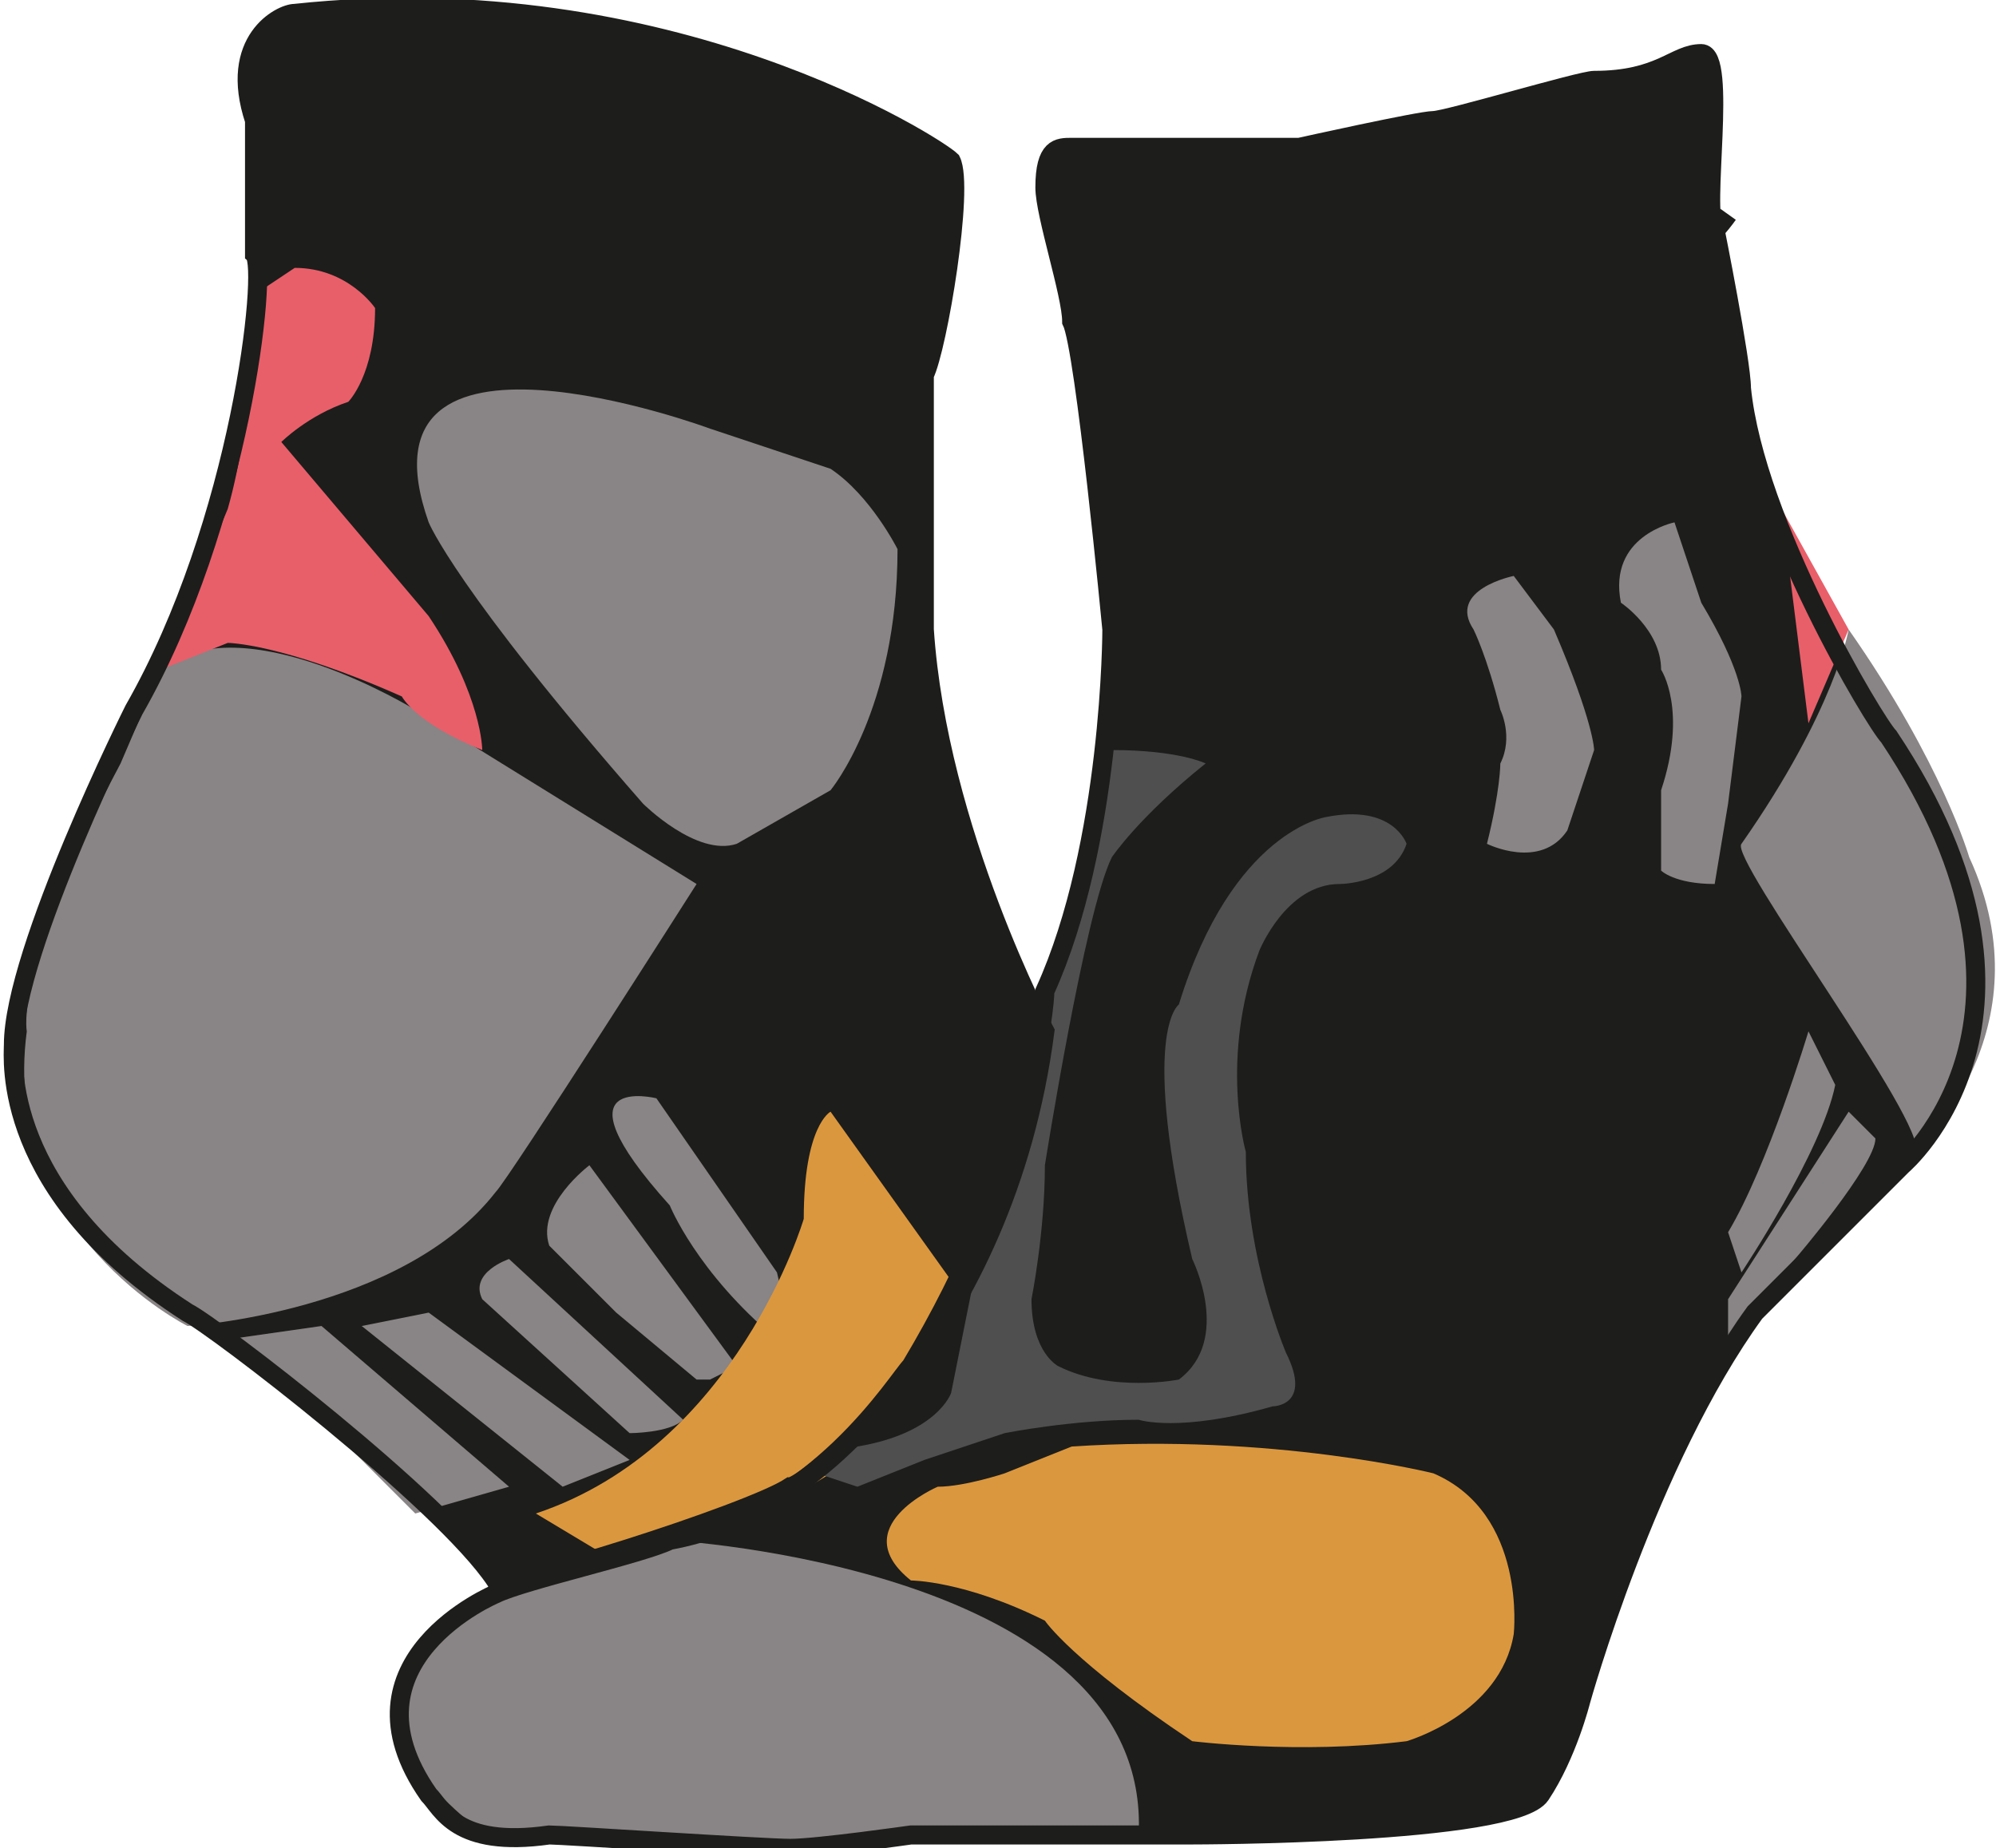
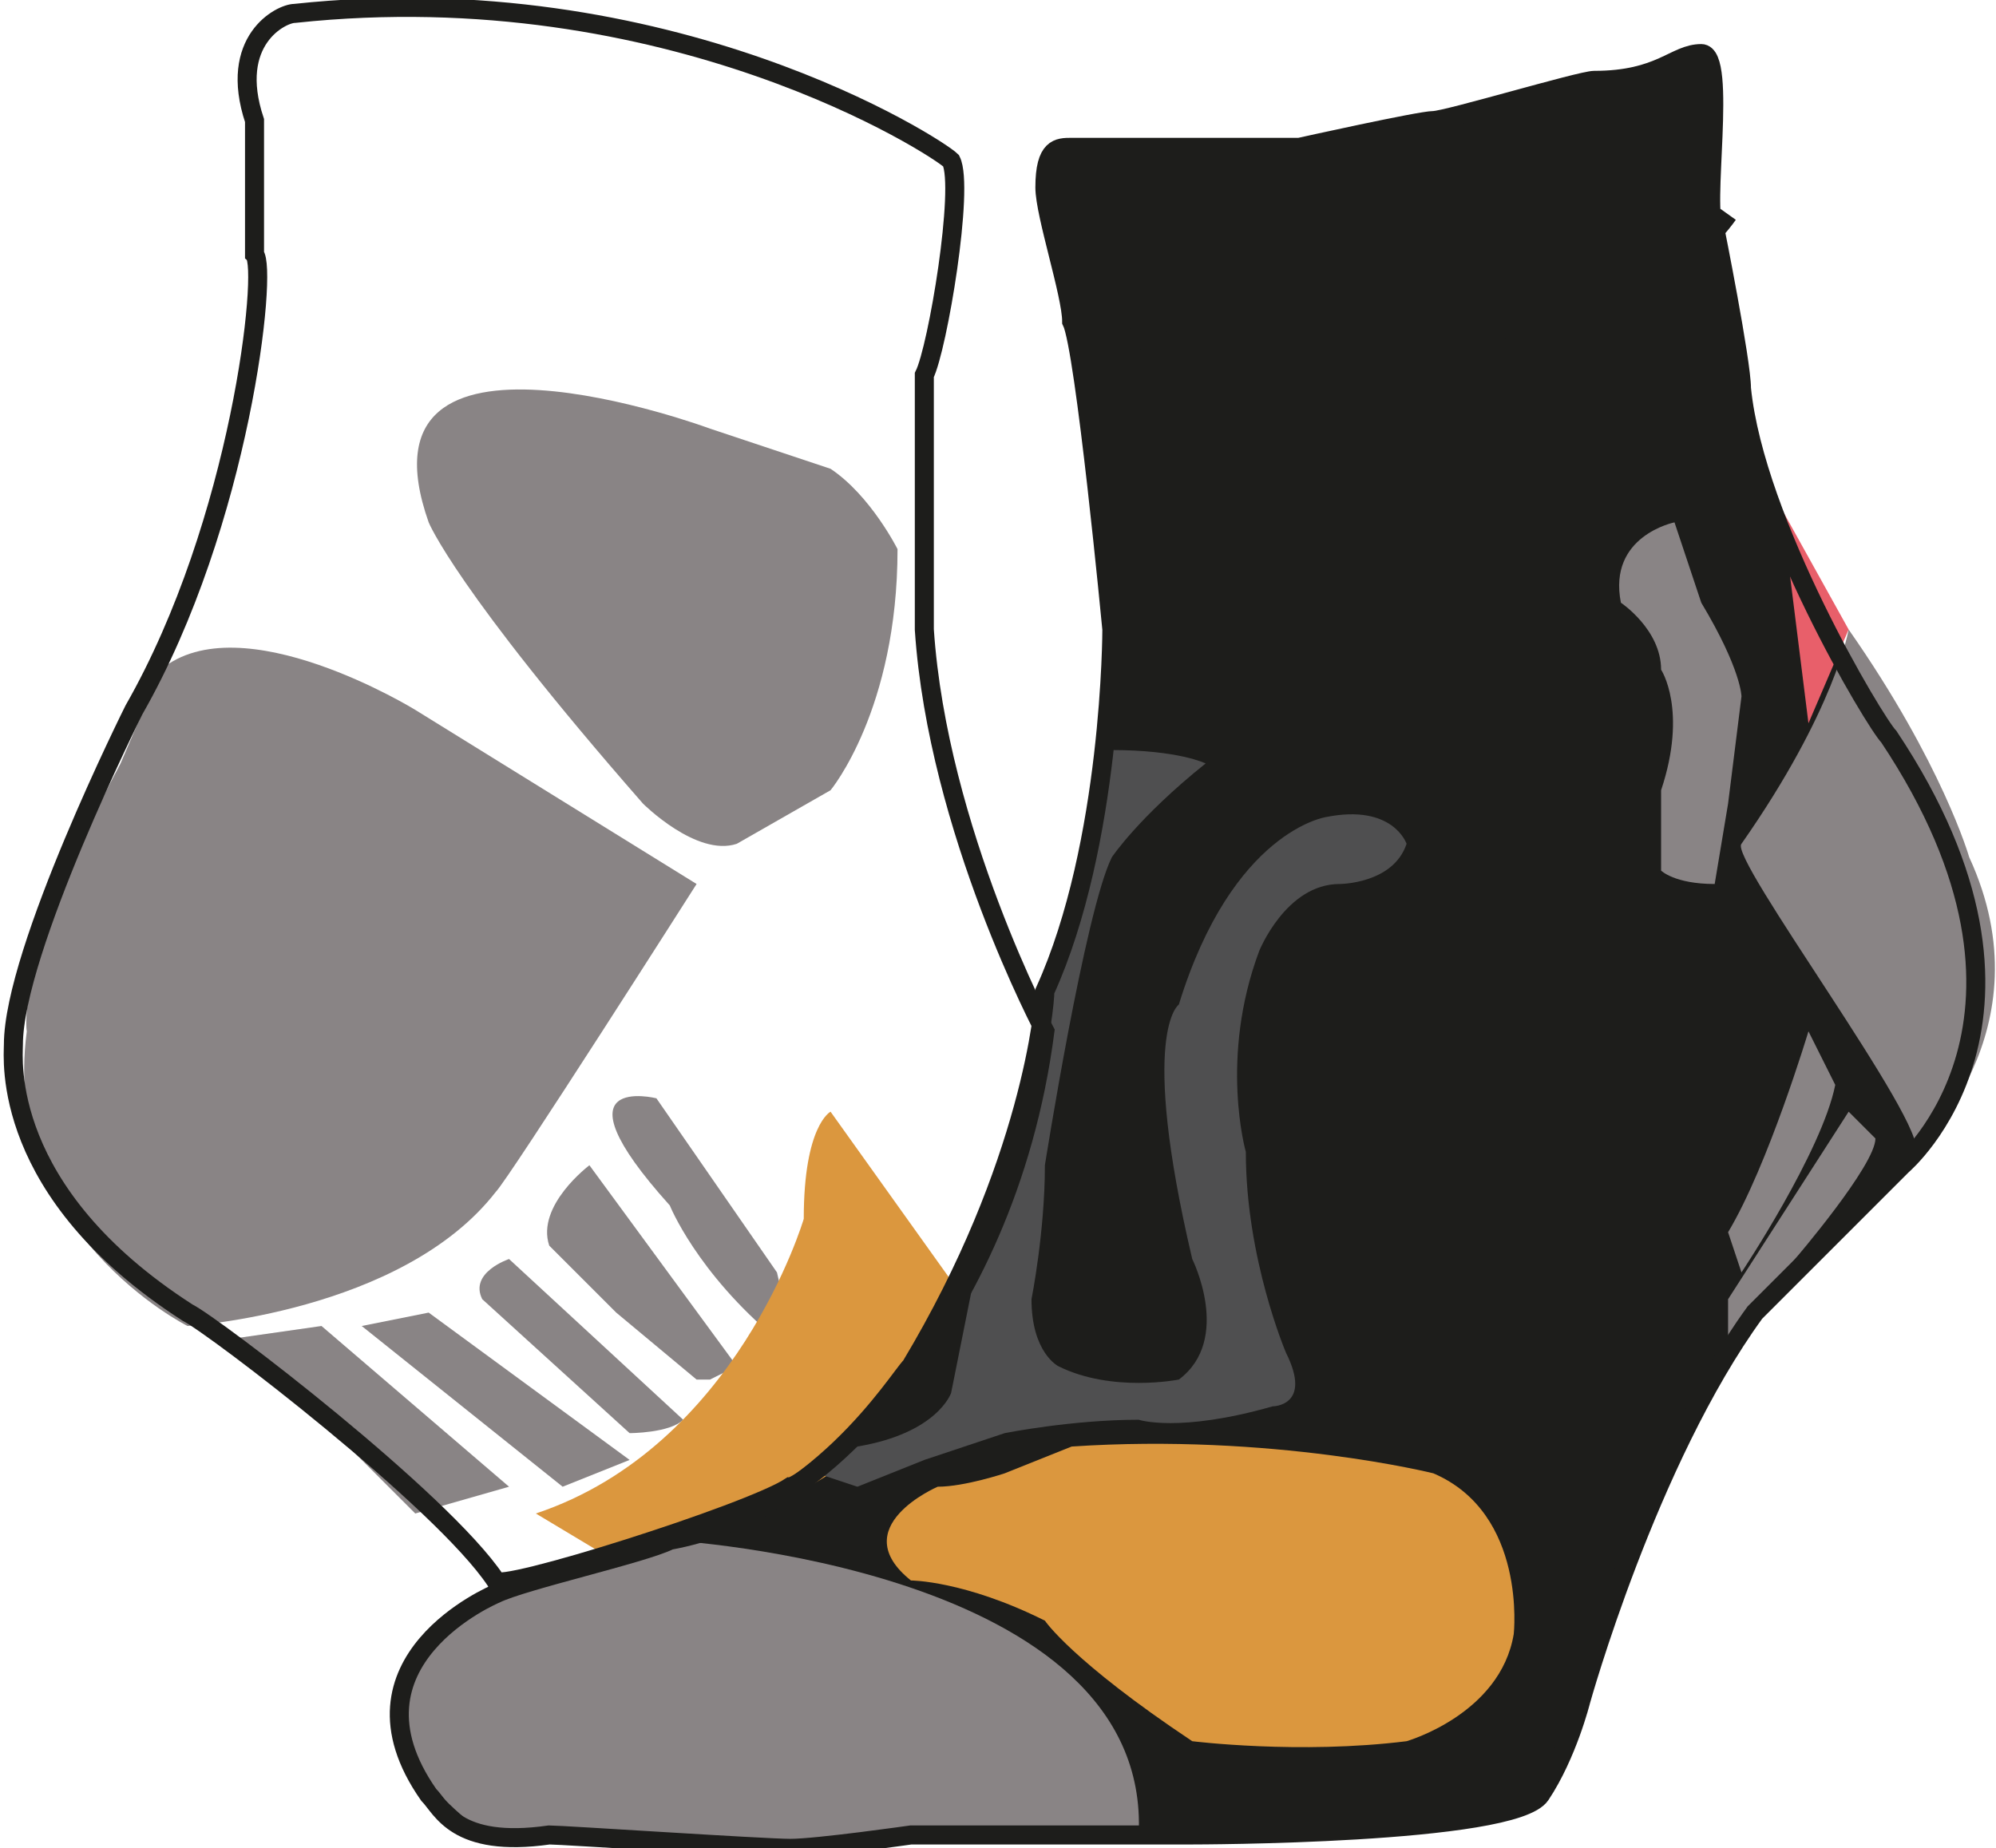
<svg xmlns="http://www.w3.org/2000/svg" version="1.1" id="black" x="0px" y="0px" viewBox="0 0 14.9 13.8" style="enable-background:new 0 0 14.9 13.8;" xml:space="preserve">
  <style type="text/css">
	.st0{fill:#1D1D1B;}
	.st1{fill:#898485;}
	.st2{fill:#DB973E;}
	.st3{fill:#E85F6A;}
	.st4{fill:none;stroke:#1D1D1B;stroke-width:0.142;}
	.st5{fill:#4F4F50;}
</style>
-   <path class="st0" d="M7.8,7.7c0,0-0.8-1.5-0.9-3c0,0,0-1.7,0-1.9C7,2.6,7.2,1.4,7.1,1.2C7,1.1,5-0.2,2.2,0.1c-0.1,0-0.5,0.2-0.3,0.8  c0,0.1,0,0.6,0,1C2,2,1.8,3.9,1,5.3c0,0-0.9,1.8-0.9,2.5c0,0.1-0.1,1.1,1.3,2c0.2,0.1,1.9,1.4,2.3,2c0,0.1,1.9-0.5,2.2-0.7  C6,11.1,7.5,10,7.8,7.7z" />
  <path class="st0" d="M3.7,11.9c0,0-1.2,0.5-0.5,1.5c0.1,0.1,0.2,0.4,0.9,0.3c0.1,0,1.6,0.1,1.8,0.1c0.2,0,0.9-0.1,0.9-0.1l2.1,0  c0,0,2.4,0,2.6-0.3c0.2-0.3,0.3-0.7,0.3-0.7s0.5-1.8,1.3-2.9c0.1-0.1,1.1-1.1,1.1-1.1s1.3-1.1-0.1-3.2c-0.1-0.1-1-1.6-1.1-2.6  c0-0.2-0.2-1.2-0.2-1.2c-0.1-0.1,0.1-1.3-0.1-1.3s-0.3,0.2-0.8,0.2c-0.1,0-1.1,0.3-1.2,0.3S9.7,1.1,9.7,1.1s-1.5,0-1.7,0  c-0.1,0-0.2,0-0.2,0.3c0,0.2,0.2,0.8,0.2,1c0.1,0.2,0.3,2.3,0.3,2.3S8.3,6.3,7.8,7.4c0,0.1-0.1,1.3-1,2.8c-0.1,0.1-0.7,1.1-1.8,1.3  C4.8,11.6,3.9,11.8,3.7,11.9z" />
  <path class="st1" d="M1.4,9.9c0,0,1.6-0.1,2.3-1c0.1-0.1,1.5-2.3,1.5-2.3L3.1,5.3c0,0-1.3-0.8-1.9-0.3L0.9,5.7c-0.8,1.5-0.7,2-0.7,2  C0,9.2,1.4,9.9,1.4,9.9z" />
  <path class="st1" d="M5,11.5c0,0,3.6,0.2,3.5,2.2c-1.4,0-2.5,0.1-2.5,0.1c-1.1-0.1-1.8-0.1-1.8-0.1c-0.7,0-0.7-0.1-0.7-0.1  C2.9,13.1,3,12.8,3,12.8C3,12.2,3.5,12,3.5,12C4.4,11.7,5,11.5,5,11.5z" />
-   <path class="st1" d="M14.3,8.6c0.1-0.2-1.4-2.2-1.3-2.3c0.7-1,0.8-1.6,0.8-1.6c0.7,1,0.9,1.7,0.9,1.7C15.3,7.7,14.3,8.6,14.3,8.6z" />
+   <path class="st1" d="M14.3,8.6c0.1-0.2-1.4-2.2-1.3-2.3c0.7-1,0.8-1.6,0.8-1.6c0.7,1,0.9,1.7,0.9,1.7C15.3,7.7,14.3,8.6,14.3,8.6" />
  <path class="st1" d="M5.3,3.2l0.9,0.3c0.3,0.2,0.5,0.6,0.5,0.6c0,1.2-0.5,1.8-0.5,1.8L5.5,6.3C5.2,6.4,4.8,6,4.8,6  C3.4,4.4,3.2,3.9,3.2,3.9C2.6,2.2,5.3,3.2,5.3,3.2z" />
-   <path class="st1" d="M11.3,4.3l0.3,0.4c0.3,0.7,0.3,0.9,0.3,0.9l-0.2,0.6c-0.2,0.3-0.6,0.1-0.6,0.1c0.1-0.4,0.1-0.6,0.1-0.6  c0.1-0.2,0-0.4,0-0.4C11.1,4.9,11,4.7,11,4.7C10.8,4.4,11.3,4.3,11.3,4.3z" />
  <path class="st1" d="M12.5,3.9l0.2,0.6C13,5,13,5.2,13,5.2L12.9,6l-0.1,0.6c-0.3,0-0.4-0.1-0.4-0.1c0-0.3,0-0.6,0-0.6  c0.2-0.6,0-0.9,0-0.9c0-0.3-0.3-0.5-0.3-0.5C12,4,12.5,3.9,12.5,3.9z" />
  <path class="st1" d="M4.9,8.2l0.9,1.3c0.1,0.4,0,0.5,0,0.5C5.2,9.5,5,9,5,9C4.1,8,4.9,8.2,4.9,8.2z" />
  <path class="st1" d="M4.4,8.7l1.1,1.5c-0.2,0.1-0.2,0.1-0.2,0.1l-0.1,0L4.6,9.8L4.1,9.3C4,9,4.4,8.7,4.4,8.7z" />
  <path class="st1" d="M3.8,9.4l1.3,1.2c-0.1,0.1-0.4,0.1-0.4,0.1L3.6,9.7C3.5,9.5,3.8,9.4,3.8,9.4z" />
  <polygon class="st1" points="3.2,9.8 4.7,10.9 4.2,11.1 2.7,9.9 " />
  <path class="st1" d="M2.4,9.9l1.4,1.2l-0.7,0.2l-0.5-0.5C2,10.3,1.7,10,1.7,10L2.4,9.9z" />
  <path class="st1" d="M13.5,7.7l0.2,0.4C13.6,8.6,13,9.5,13,9.5l-0.1-0.3C13.2,8.7,13.5,7.7,13.5,7.7z" />
  <path class="st1" d="M13.8,8.3L14,8.5c0,0.2-0.6,0.9-0.6,0.9l-0.5,0.6l0-0.3L13.8,8.3z" />
  <path class="st2" d="M7.5,11L8,10.8c1.5-0.1,2.7,0.2,2.7,0.2c0.7,0.3,0.6,1.2,0.6,1.2c-0.1,0.6-0.8,0.8-0.8,0.8  c-0.8,0.1-1.6,0-1.6,0c-0.9-0.6-1.1-0.9-1.1-0.9c-0.6-0.3-1-0.3-1-0.3C6.3,11.4,7,11.1,7,11.1C7.2,11.1,7.5,11,7.5,11z" />
  <polygon class="st3" points="13.3,3.8 13.5,5.4 13.8,4.7 " />
-   <path class="st3" d="M1.9,2.2L2.2,2c0.4,0,0.6,0.3,0.6,0.3C2.8,2.8,2.6,3,2.6,3C2.3,3.1,2.1,3.3,2.1,3.3l1.1,1.3  c0.4,0.6,0.4,1,0.4,1C3.1,5.4,3,5.2,3,5.2C2.1,4.8,1.7,4.8,1.7,4.8L1.2,5l0.5-1.2C1.9,3.1,1.9,2.2,1.9,2.2z" />
  <path class="st2" d="M6.2,8.3l1,1.4c-0.4,0.7-1,1.3-1,1.3c-0.6,0.4-1.7,0.6-1.7,0.6l-0.5-0.3c1.5-0.5,2-2.2,2-2.2  C6,8.4,6.2,8.3,6.2,8.3z" />
  <path class="st4" d="M8.2,2.5c0,0,3.7,0.5,4.7-0.9" />
-   <path class="st4" d="M1.9,1.6c0,0,3.6-0.2,5,1.2" />
  <path class="st5" d="M6.9,10.9l-0.5,0.2C6.1,11,6.1,11,6.1,11l0.3-0.2c0.6-0.1,0.7-0.4,0.7-0.4l0.2-1c0.1-0.4,0.3-1,0.4-1.5  c0.3-1.1,0.6-2.3,0.6-2.3c0.5,0,0.7,0.1,0.7,0.1C8.5,6.1,8.3,6.4,8.3,6.4C8.1,6.8,7.8,8.7,7.8,8.7c0,0.5-0.1,1-0.1,1  c0,0.4,0.2,0.5,0.2,0.5c0.4,0.2,0.9,0.1,0.9,0.1c0.4-0.3,0.1-0.9,0.1-0.9C8.5,7.7,8.8,7.5,8.8,7.5c0.4-1.3,1.1-1.4,1.1-1.4  c0.5-0.1,0.6,0.2,0.6,0.2C10.4,6.6,10,6.6,10,6.6C9.6,6.6,9.4,7.1,9.4,7.1C9.1,7.9,9.3,8.6,9.3,8.6c0,0.8,0.3,1.5,0.3,1.5  c0.2,0.4-0.1,0.4-0.1,0.4c-0.7,0.2-1,0.1-1,0.1c-0.5,0-1,0.1-1,0.1L6.9,10.9z" />
  <path class="st4" d="M7.8,7.7c0,0-0.8-1.5-0.9-3c0,0,0-1.7,0-1.9C7,2.6,7.2,1.4,7.1,1.2C7,1.1,5-0.2,2.2,0.1c-0.1,0-0.5,0.2-0.3,0.8  c0,0.1,0,0.6,0,1C2,2,1.8,3.9,1,5.3c0,0-0.9,1.8-0.9,2.5c0,0.1-0.1,1.1,1.3,2c0.2,0.1,1.9,1.4,2.3,2c0,0.1,1.9-0.5,2.2-0.7  C6,11.1,7.5,10,7.8,7.7z" />
  <path class="st4" d="M3.7,11.9c0,0-1.2,0.5-0.5,1.5c0.1,0.1,0.2,0.4,0.9,0.3c0.1,0,1.6,0.1,1.8,0.1c0.2,0,0.9-0.1,0.9-0.1l2.1,0  c0,0,2.4,0,2.6-0.3c0.2-0.3,0.3-0.7,0.3-0.7s0.5-1.8,1.3-2.9c0.1-0.1,1.1-1.1,1.1-1.1s1.3-1.1-0.1-3.2c-0.1-0.1-1-1.6-1.1-2.6  c0-0.2-0.2-1.2-0.2-1.2c-0.1-0.1,0.1-1.3-0.1-1.3s-0.3,0.2-0.8,0.2c-0.1,0-1.1,0.3-1.2,0.3S9.7,1.1,9.7,1.1s-1.5,0-1.7,0  c-0.1,0-0.2,0-0.2,0.3c0,0.2,0.2,0.8,0.2,1c0.1,0.2,0.3,2.3,0.3,2.3S8.3,6.3,7.8,7.4c0,0.1-0.1,1.3-1,2.8c-0.1,0.1-0.7,1.1-1.8,1.3  C4.8,11.6,3.9,11.8,3.7,11.9z" />
</svg>